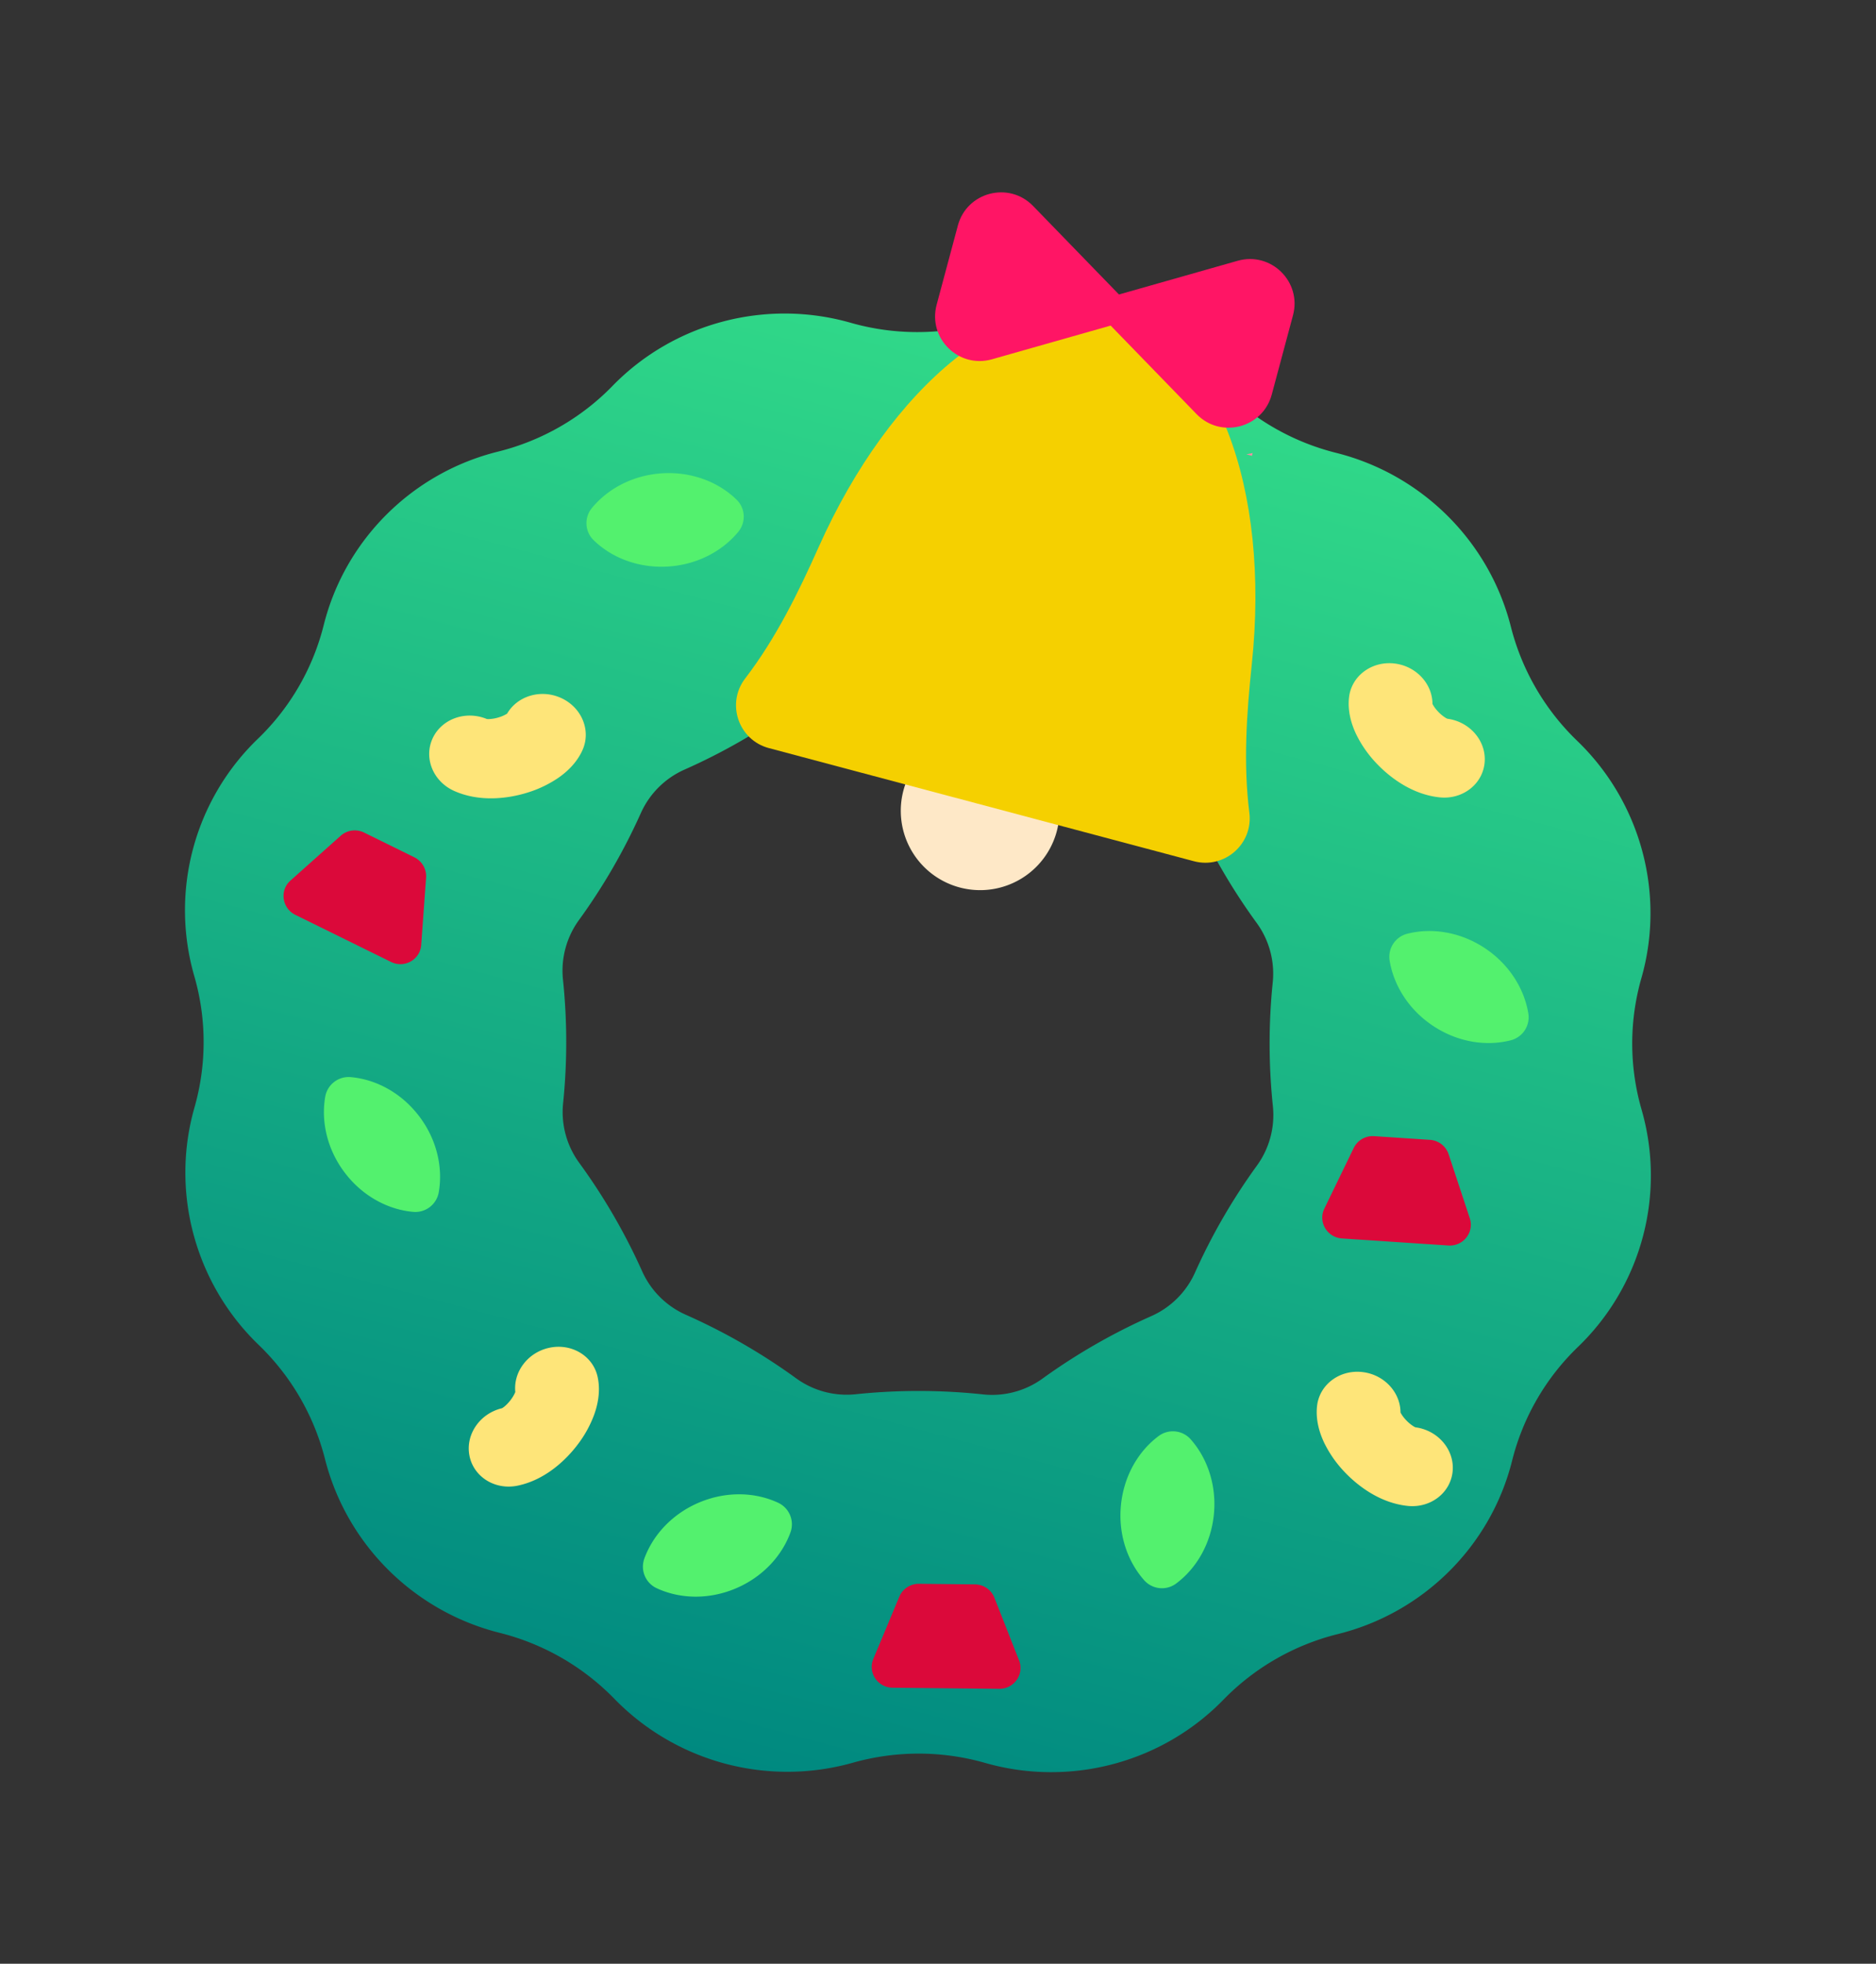
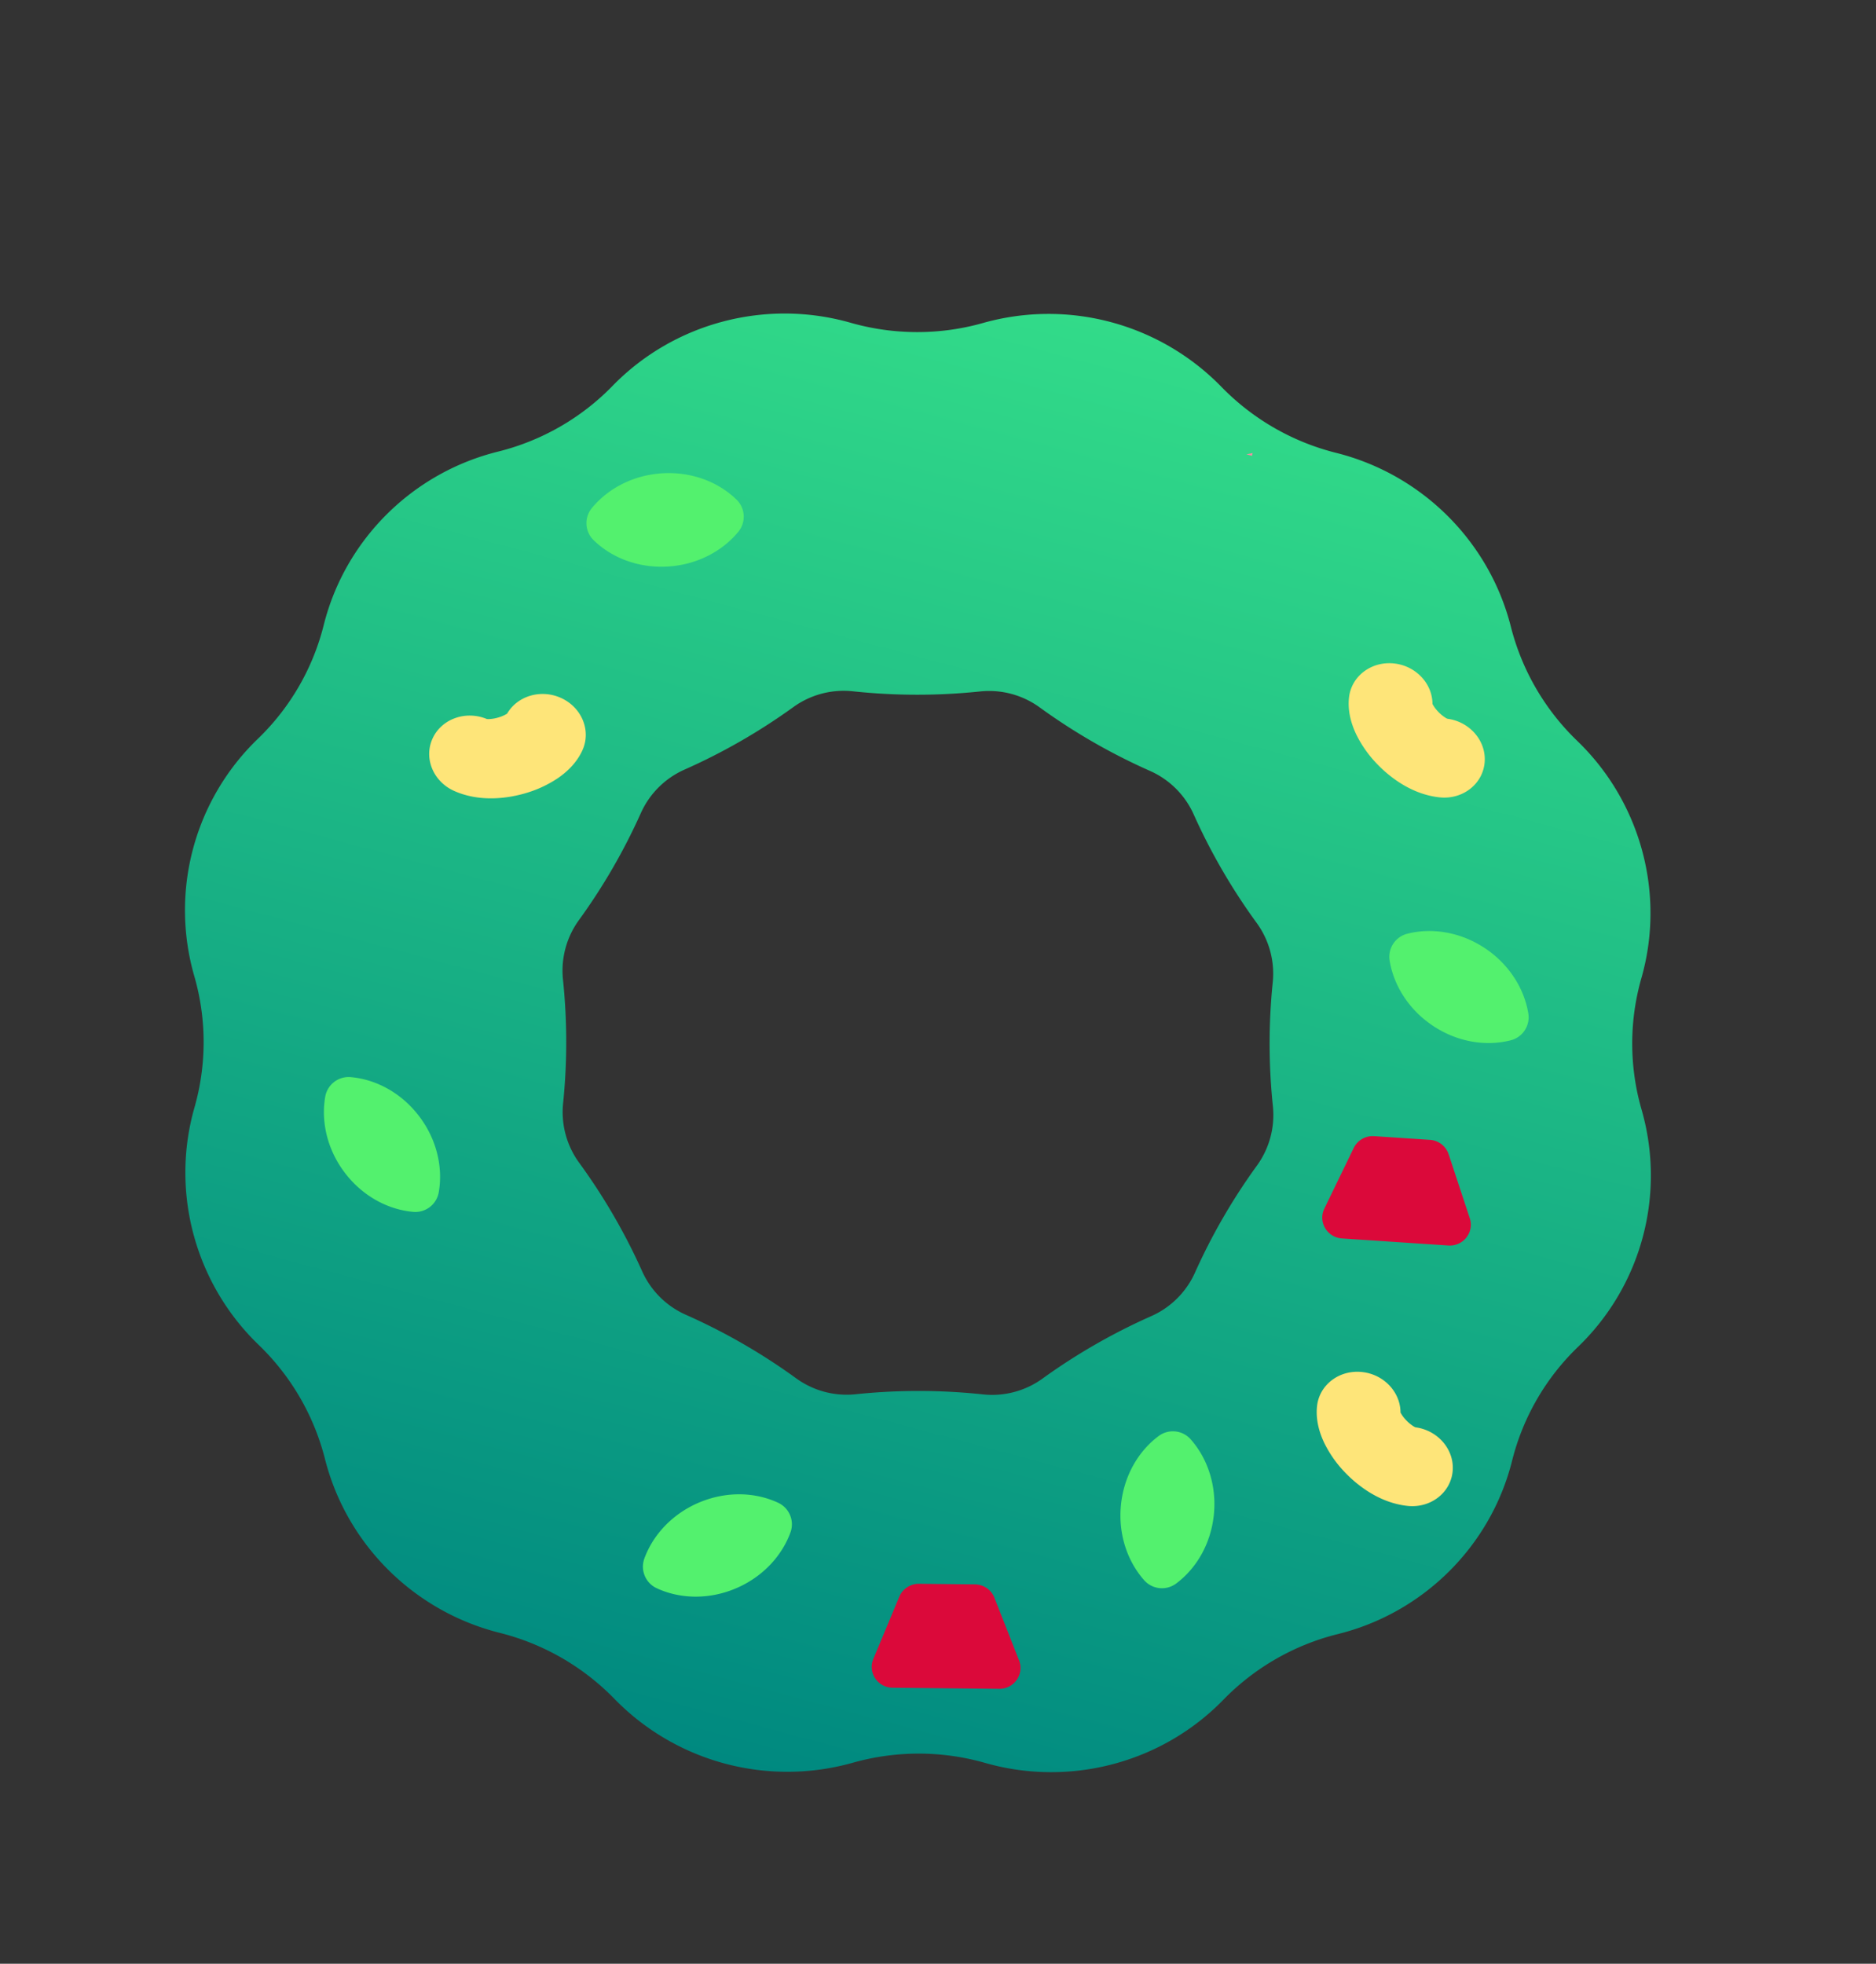
<svg xmlns="http://www.w3.org/2000/svg" width="150" height="157" fill="none">
  <rect width="100%" height="100%" fill="#333333" stroke="none" />
  <path fill="url(#a)" d="M78.587 25.826a19.301 19.301 0 0 1 19.086 5.114 19.369 19.369 0 0 0 9.162 5.266c6.844 1.715 12.241 7.066 13.972 13.907a19.233 19.233 0 0 0 5.3 9.115c5.073 4.885 7.068 12.206 5.133 18.977a19.029 19.029 0 0 0 .014 10.501 19.028 19.028 0 0 1-5.086 18.981 19.024 19.024 0 0 0-5.262 9.089c-1.711 6.831-7.099 12.173-13.934 13.867a19.24 19.24 0 0 0-9.148 5.244c-4.92 5.058-12.269 6.994-19.053 5.057a19.37 19.37 0 0 0-10.568-.019 19.302 19.302 0 0 1-19.086-5.114 19.369 19.369 0 0 0-9.162-5.267c-6.844-1.715-12.24-7.066-13.972-13.907a19.238 19.238 0 0 0-5.3-9.115c-5.073-4.885-7.068-12.205-5.134-18.976.95-3.325.976-6.845.077-10.18l-.09-.323a19.026 19.026 0 0 1 5.086-18.98 19.03 19.03 0 0 0 5.178-8.765l.084-.323c1.71-6.831 7.099-12.174 13.934-13.868 3.471-.86 6.655-2.68 9.148-5.244 4.92-5.058 12.268-6.994 19.053-5.057 3.446.984 7.12.995 10.568.02Zm4.541 30.728a6.88 6.88 0 0 0-4.753-1.274c-3.39.355-6.804.35-10.184-.012a6.88 6.88 0 0 0-4.757 1.263 48.26 48.26 0 0 1-8.702 4.998 6.884 6.884 0 0 0-3.49 3.474 48.025 48.025 0 0 1-4.954 8.56 6.886 6.886 0 0 0-1.274 4.757c.343 3.287.347 6.601.01 9.889a6.884 6.884 0 0 0 1.285 4.753 48.263 48.263 0 0 1 5.038 8.68 6.88 6.88 0 0 0 3.488 3.472 48.42 48.42 0 0 1 8.825 5.082 6.875 6.875 0 0 0 4.754 1.273 48.491 48.491 0 0 1 10.184.012 6.875 6.875 0 0 0 4.757-1.263 48.332 48.332 0 0 1 8.703-4.998 6.881 6.881 0 0 0 3.489-3.474 48.021 48.021 0 0 1 4.954-8.558 6.887 6.887 0 0 0 1.275-4.758 48.002 48.002 0 0 1-.011-9.89 6.879 6.879 0 0 0-1.285-4.753 48.296 48.296 0 0 1-5.037-8.68 6.88 6.88 0 0 0-3.488-3.472 48.401 48.401 0 0 1-8.827-5.081Z" />
  <path fill="#F191A3" d="M100.092 36.445a4.752 4.752 0 0 0-.436-.117l.504-.11-.059.222-.009.005Z" />
  <path fill="#53F16E" d="M27.593 93.79c-1.421-1.853-1.935-4.094-1.59-6.1a1.9 1.9 0 0 1 2.04-1.575c2.012.176 4.032 1.248 5.45 3.099 1.422 1.853 1.936 4.094 1.59 6.099a1.9 1.9 0 0 1-2.04 1.575c-2.012-.176-4.031-1.247-5.45-3.098ZM58.773 127.017c2.158-.895 3.723-2.578 4.426-4.488a1.9 1.9 0 0 0-.979-2.384c-1.83-.854-4.114-.935-6.269-.042-2.157.894-3.723 2.578-4.426 4.487-.343.931.08 1.966.98 2.385 1.83.853 4.114.935 6.268.042ZM97.056 121.105c.237-2.324-.5-4.501-1.847-6.027a1.902 1.902 0 0 0-2.564-.271c-1.62 1.206-2.777 3.177-3.014 5.497-.238 2.324.5 4.501 1.847 6.027a1.9 1.9 0 0 0 2.563.271c1.62-1.206 2.777-3.177 3.015-5.497ZM114.626 82.046c-1.953-1.28-3.178-3.226-3.513-5.233a1.902 1.902 0 0 1 1.406-2.16c1.957-.498 4.217-.153 6.167 1.125 1.953 1.281 3.178 3.227 3.513 5.234a1.9 1.9 0 0 1-1.406 2.16c-1.957.498-4.217.153-6.167-1.126ZM53.37 45.296c2.332-.133 4.365-1.205 5.66-2.776a1.9 1.9 0 0 0-.138-2.574c-1.446-1.41-3.576-2.24-5.904-2.108-2.332.133-4.366 1.205-5.66 2.776a1.9 1.9 0 0 0 .138 2.574c1.446 1.41 3.576 2.24 5.904 2.108Z" />
-   <path fill="#FEE8C7" d="M83.938 67.86a6.344 6.344 0 1 0-11.173-6.012 6.344 6.344 0 0 0 11.173 6.012Z" />
-   <path fill="#F5D000" d="M95.46 68.854c2.434.647 4.75-1.375 4.436-3.874-.496-3.941-.22-7.928.195-11.879 1.481-14.08-2.814-25.84-11.06-28.05-8.232-2.205-17.816 5.795-23.574 18.688-1.641 3.675-3.427 7.31-5.876 10.504-1.534 2-.54 4.918 1.896 5.567l33.983 9.044Z" />
-   <path fill="#FF1565" d="M103.385 25.207c.717-2.678-1.757-5.116-4.424-4.358l-9.49 2.695-6.871-7.08c-1.93-1.988-5.293-1.114-6.01 1.563l-1.699 6.34c-.717 2.677 1.757 5.115 4.424 4.358l9.49-2.695 6.871 7.079c1.93 1.989 5.293 1.115 6.01-1.563l1.699-6.34Z" />
  <path fill="#FEE579" d="M40.547 57.055c.803-1.384 2.616-1.965 4.215-1.296 1.709.716 2.525 2.59 1.823 4.187-.47 1.068-1.304 1.807-1.998 2.279a9.19 9.19 0 0 1-2.409 1.142c-1.515.474-3.806.79-5.867-.134-1.69-.758-2.454-2.65-1.707-4.227.733-1.548 2.651-2.216 4.321-1.522.027.003.08.009.163.007a3.05 3.05 0 0 0 .81-.145 2.71 2.71 0 0 0 .649-.29Z" />
-   <path fill="#DB093A" d="M27.247 66.812a1.688 1.688 0 0 1 1.87-.247l4.007 1.973c.62.305.994.951.944 1.632l-.39 5.379c-.084 1.177-1.343 1.885-2.414 1.357l-7.644-3.762c-1.072-.528-1.28-1.957-.398-2.742l4.025-3.59Z" />
-   <path fill="#FEE579" d="M41.202 111.289c-.161-1.592.967-3.126 2.655-3.521 1.804-.422 3.564.618 3.93 2.323.246 1.141.003 2.229-.281 3.018a9.19 9.19 0 0 1-1.283 2.337c-.95 1.272-2.62 2.871-4.832 3.331-1.813.377-3.542-.708-3.86-2.424-.314-1.684.848-3.35 2.608-3.766.023-.013.07-.04.136-.09.171-.13.379-.335.572-.593.184-.248.299-.47.355-.615Z" />
  <path fill="#DB093A" d="M71.906 127.655a1.688 1.688 0 0 1 1.578-1.031l4.467.046c.69.007 1.307.428 1.557 1.063l1.974 5.019c.433 1.099-.396 2.281-1.59 2.268l-8.52-.088c-1.195-.012-1.999-1.211-1.544-2.3l2.078-4.977Z" />
  <path fill="#FEE579" d="M111.981 112.93c-.003-1.6-1.283-3.011-3.002-3.23-1.838-.235-3.482.981-3.672 2.714-.127 1.16.226 2.217.59 2.972a9.198 9.198 0 0 0 1.515 2.194c1.075 1.168 2.902 2.587 5.148 2.817 1.843.189 3.451-1.067 3.593-2.806.139-1.708-1.189-3.245-2.982-3.479-.024-.011-.073-.033-.144-.076a3.051 3.051 0 0 1-.63-.531 2.691 2.691 0 0 1-.416-.575Z" />
  <path fill="#DB093A" d="M115.828 92.28a1.688 1.688 0 0 0-1.495-1.15l-4.457-.295a1.69 1.69 0 0 0-1.634.941l-2.352 4.853c-.515 1.063.221 2.305 1.413 2.384l8.501.563c1.192.08 2.086-1.054 1.716-2.176l-1.692-5.12Z" />
  <path fill="#FEE579" d="M114.537 56.281c-.003-1.6-1.283-3.01-3.002-3.23-1.838-.234-3.482.981-3.672 2.715-.127 1.16.226 2.217.59 2.972a9.19 9.19 0 0 0 1.516 2.194c1.074 1.168 2.901 2.586 5.148 2.817 1.842.189 3.45-1.068 3.592-2.806.139-1.708-1.189-3.246-2.981-3.48a1.095 1.095 0 0 1-.145-.075 3.032 3.032 0 0 1-.629-.531 2.709 2.709 0 0 1-.417-.576Z" />
  <defs>
    <linearGradient id="a" x1="88.834" x2="57.956" y1="25.755" y2="140.995" gradientUnits="userSpaceOnUse">
      <stop stop-color="#32DB89" />
      <stop offset="1" stop-color="#008980" />
    </linearGradient>
  </defs>
</svg>